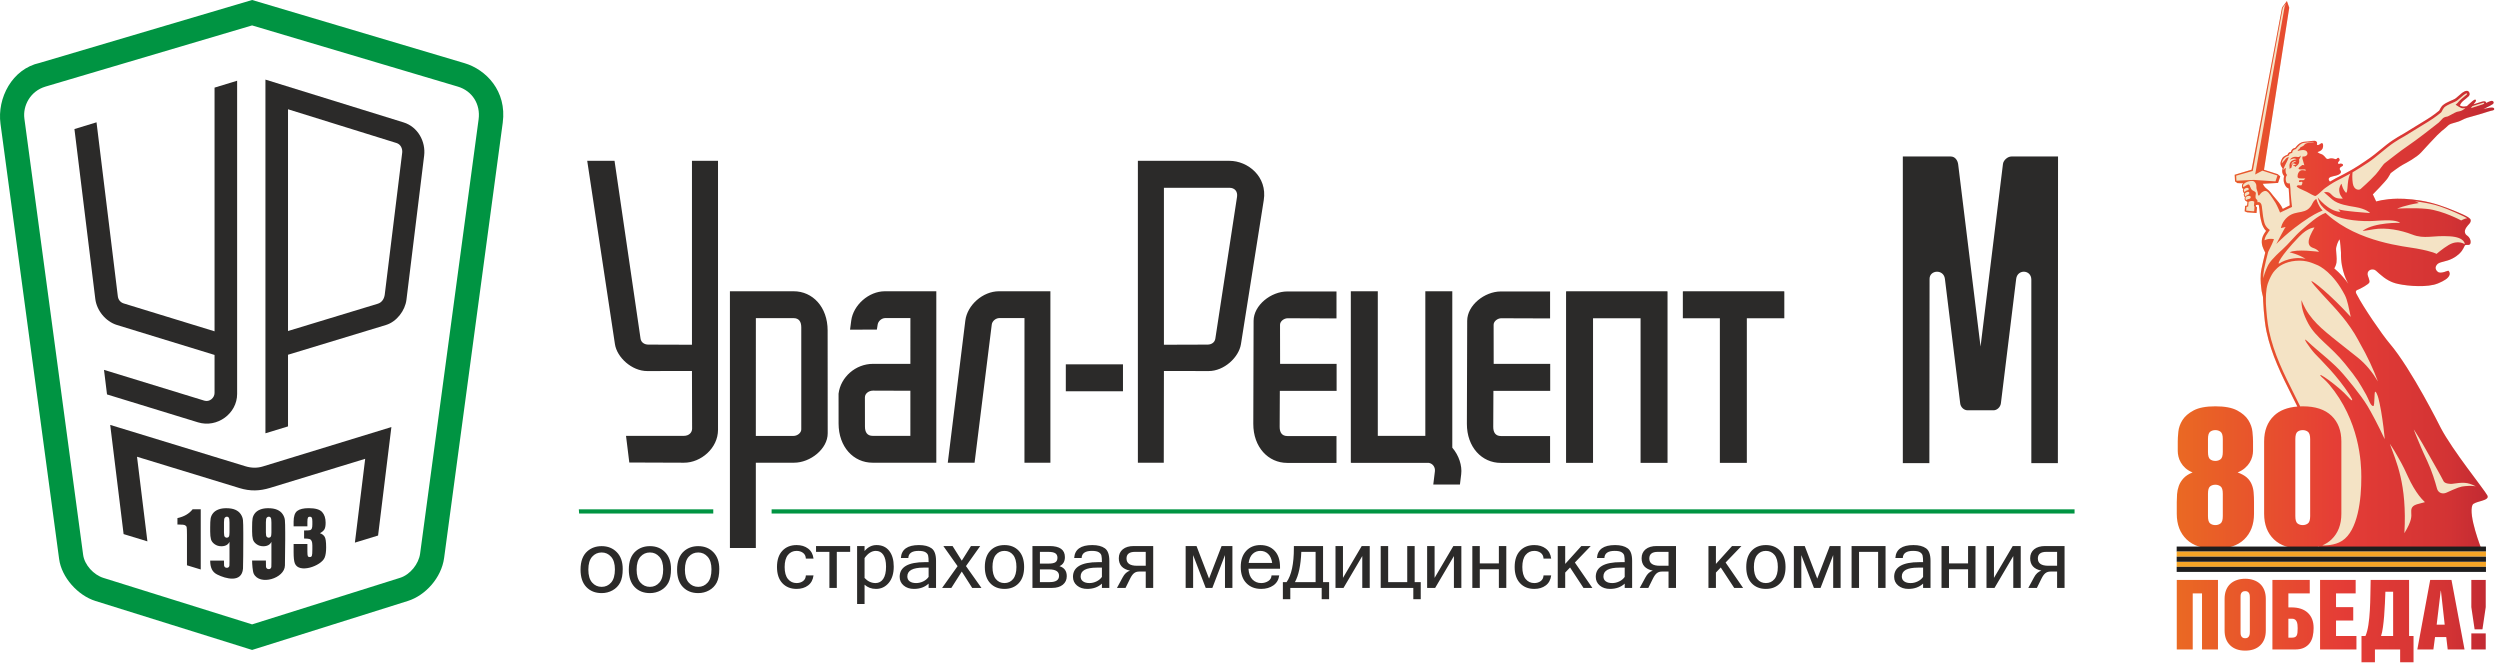
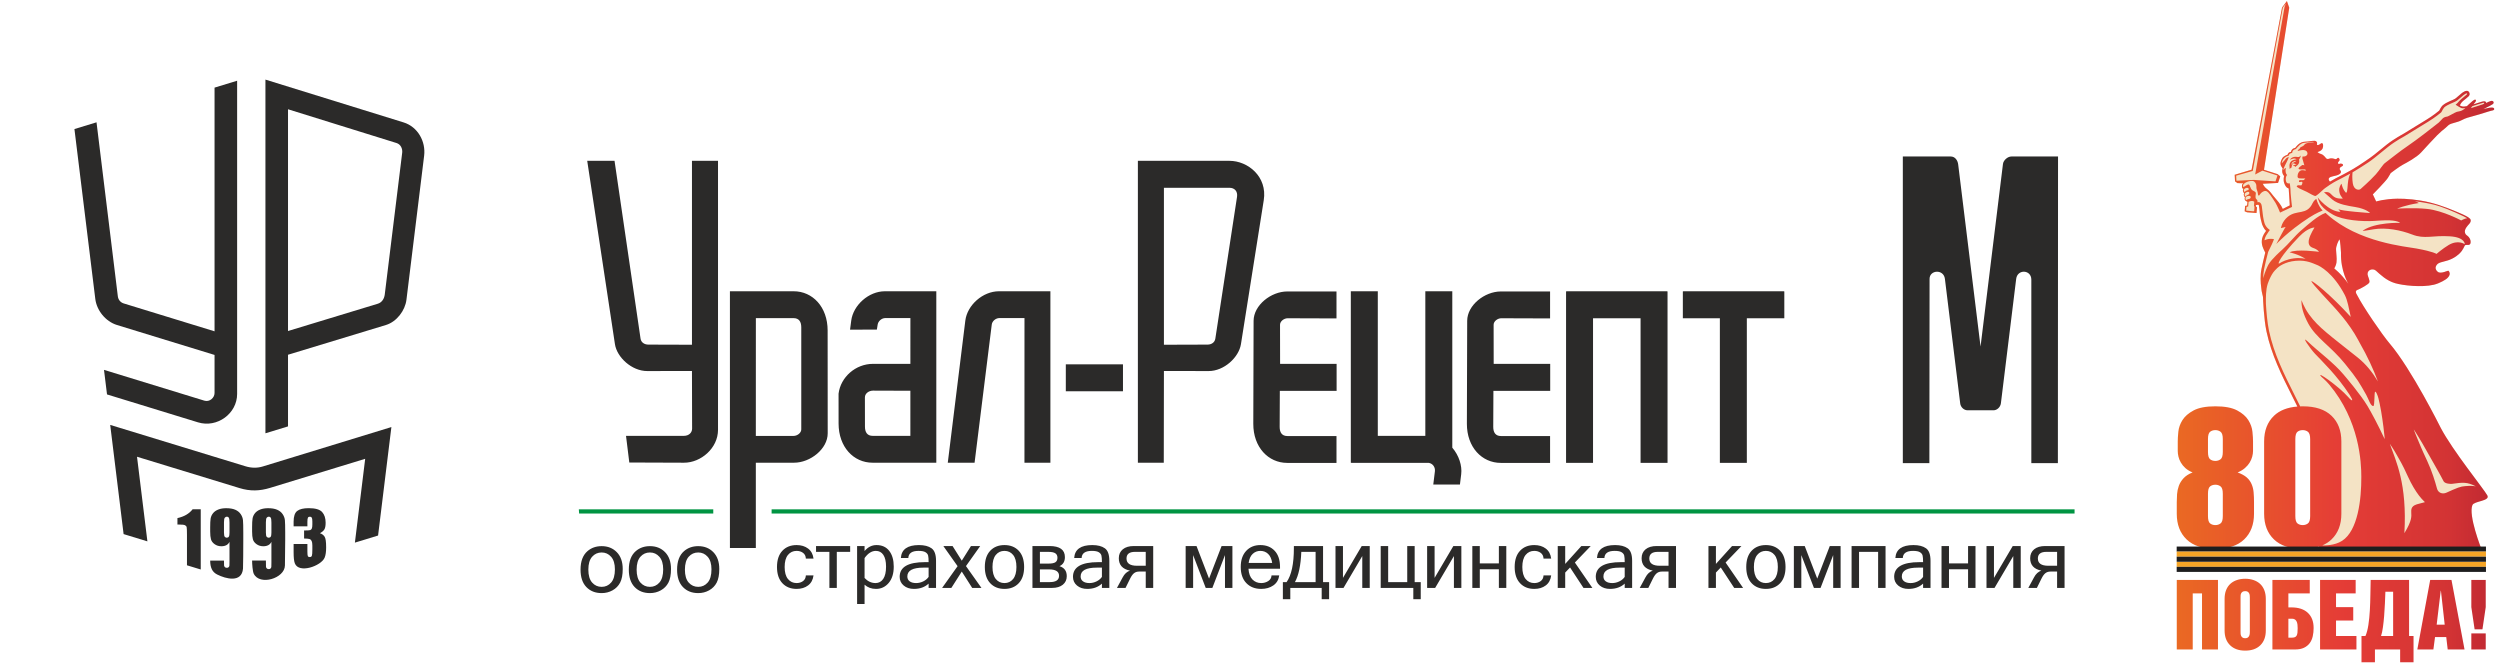
<svg xmlns="http://www.w3.org/2000/svg" width="283" height="75" viewBox="0 0 283 75" fill="none">
  <path fill-rule="evenodd" clip-rule="evenodd" d="M90.177 66.664C89.504 66.664 88.965 66.447 88.561 66.014C88.156 65.581 87.955 64.97 87.955 64.183C87.955 63.394 88.156 62.782 88.561 62.35C88.965 61.919 89.504 61.702 90.177 61.702C90.695 61.702 91.128 61.834 91.475 62.096C91.823 62.358 92.027 62.737 92.09 63.231H91.223C91.211 62.949 91.104 62.732 90.903 62.583C90.701 62.435 90.46 62.36 90.177 62.36C89.774 62.36 89.448 62.513 89.197 62.817C88.947 63.123 88.822 63.579 88.822 64.183C88.822 64.786 88.947 65.239 89.197 65.544C89.448 65.85 89.774 66.003 90.177 66.003C90.46 66.003 90.701 65.928 90.903 65.779C91.104 65.629 91.211 65.416 91.223 65.135H92.09C92.027 65.629 91.823 66.009 91.475 66.27C91.128 66.533 90.695 66.664 90.177 66.664ZM92.375 62.471V61.811H96.238V62.471H94.726V66.552H93.887V62.471H92.375ZM97.869 62.378C98.244 61.928 98.696 61.702 99.224 61.702C99.843 61.702 100.322 61.922 100.663 62.361C101.003 62.802 101.172 63.396 101.172 64.144C101.172 64.921 100.981 65.535 100.601 65.987C100.221 66.438 99.742 66.664 99.165 66.664C98.653 66.664 98.22 66.505 97.869 66.186V68.376H97.024V61.811H97.869V62.378ZM97.869 65.426C98.229 65.811 98.644 66.003 99.111 66.003C99.475 66.003 99.764 65.847 99.979 65.535C100.192 65.223 100.301 64.76 100.301 64.144C100.301 63.559 100.198 63.117 99.996 62.813C99.794 62.511 99.51 62.36 99.147 62.36C98.679 62.36 98.254 62.632 97.869 63.173V65.426ZM105.119 65.306V64.255H104.542C103.32 64.255 102.71 64.587 102.71 65.251C102.71 65.494 102.798 65.678 102.978 65.808C103.157 65.937 103.397 66.003 103.701 66.003C103.979 66.003 104.247 65.941 104.507 65.815C104.766 65.69 104.969 65.52 105.119 65.306ZM105.119 66.066C104.69 66.464 104.136 66.664 103.46 66.664C102.989 66.664 102.603 66.537 102.298 66.282C101.994 66.028 101.843 65.698 101.843 65.297C101.843 64.187 102.797 63.634 104.707 63.634H105.119C105.119 63.294 105.1 63.048 105.065 62.894C105.028 62.74 104.93 62.613 104.766 62.513C104.601 62.41 104.34 62.36 103.983 62.36C103.233 62.36 102.845 62.628 102.821 63.164H101.98C102.043 62.191 102.727 61.702 104.028 61.702C104.637 61.702 105.11 61.823 105.45 62.066C105.788 62.307 105.959 62.779 105.959 63.486V66.552H105.119V66.066ZM111.099 66.552H110.052L108.873 64.701L107.694 66.552H106.647L108.399 64.09L106.786 61.811H107.831L108.873 63.469L109.915 61.811H110.96L109.348 64.081L111.099 66.552ZM113.705 61.702C114.381 61.702 114.921 61.919 115.325 62.35C115.729 62.782 115.931 63.394 115.931 64.183C115.931 64.97 115.729 65.581 115.325 66.014C114.921 66.447 114.381 66.664 113.705 66.664C113.032 66.664 112.493 66.447 112.089 66.014C111.685 65.581 111.483 64.97 111.483 64.183C111.483 63.394 111.685 62.782 112.089 62.35C112.493 61.919 113.032 61.702 113.705 61.702ZM113.705 66.003C114.107 66.003 114.434 65.85 114.684 65.544C114.934 65.239 115.06 64.786 115.06 64.183C115.06 63.579 114.934 63.123 114.684 62.817C114.434 62.513 114.107 62.36 113.705 62.36C113.302 62.36 112.976 62.513 112.725 62.817C112.475 63.123 112.35 63.579 112.35 64.183C112.35 64.786 112.475 65.239 112.725 65.544C112.976 65.85 113.302 66.003 113.705 66.003ZM119.09 66.552H116.873V61.811H118.796C119.964 61.811 120.547 62.229 120.547 63.066C120.547 63.564 120.343 63.906 119.931 64.09C120.482 64.256 120.758 64.635 120.758 65.225C120.758 65.628 120.608 65.948 120.311 66.191C120.013 66.432 119.606 66.552 119.09 66.552ZM117.718 62.471V63.798H118.715C119.067 63.798 119.319 63.748 119.473 63.645C119.626 63.542 119.703 63.373 119.703 63.138C119.703 62.908 119.623 62.74 119.464 62.633C119.304 62.524 119.034 62.471 118.652 62.471H117.718ZM117.718 64.456V65.895H118.823C119.531 65.895 119.886 65.657 119.886 65.181C119.886 64.697 119.508 64.456 118.752 64.456H117.718ZM124.737 65.306V64.255H124.16C122.938 64.255 122.328 64.587 122.328 65.251C122.328 65.494 122.416 65.678 122.596 65.808C122.775 65.937 123.015 66.003 123.319 66.003C123.597 66.003 123.865 65.941 124.125 65.815C124.384 65.69 124.587 65.52 124.737 65.306ZM124.737 66.066C124.308 66.464 123.754 66.664 123.078 66.664C122.607 66.664 122.221 66.537 121.916 66.282C121.612 66.028 121.461 65.698 121.461 65.297C121.461 64.187 122.415 63.634 124.325 63.634H124.737C124.737 63.294 124.718 63.048 124.683 62.894C124.646 62.74 124.547 62.613 124.384 62.513C124.219 62.41 123.958 62.36 123.601 62.36C122.851 62.36 122.463 62.628 122.439 63.164H121.598C121.661 62.191 122.345 61.702 123.646 61.702C124.254 61.702 124.728 61.823 125.068 62.066C125.406 62.307 125.577 62.779 125.577 63.486V66.552H124.737V66.066ZM128.352 61.811H130.543V66.552H129.698V64.701H128.947C128.713 64.701 128.522 64.764 128.368 64.888C128.215 65.011 128.067 65.219 127.924 65.51L127.41 66.552H126.439L127.083 65.364C127.292 64.964 127.569 64.708 127.915 64.595C127.071 64.424 126.649 63.957 126.649 63.191C126.649 62.766 126.801 62.428 127.101 62.181C127.402 61.934 127.82 61.811 128.352 61.811ZM129.698 64.044V62.471H128.482C127.841 62.471 127.521 62.721 127.521 63.222C127.521 63.771 127.918 64.044 128.711 64.044H129.698ZM134.216 66.552V61.811H135.446L136.864 65.498L138.284 61.811H139.509V66.552H138.668V62.838L137.239 66.552H136.488L135.062 62.838V66.552H134.216ZM142.768 66.664C142.069 66.664 141.509 66.446 141.087 66.009C140.664 65.573 140.452 64.964 140.452 64.183C140.452 63.408 140.656 62.802 141.067 62.361C141.476 61.922 142.011 61.702 142.673 61.702C143.349 61.702 143.889 61.919 144.293 62.35C144.698 62.782 144.899 63.394 144.899 64.183V64.384H141.328C141.364 64.932 141.516 65.339 141.782 65.605C142.048 65.87 142.378 66.003 142.768 66.003C143.062 66.003 143.328 65.927 143.564 65.777C143.802 65.626 143.926 65.413 143.938 65.135H144.809C144.744 65.625 144.523 66.001 144.146 66.266C143.768 66.531 143.309 66.664 142.768 66.664ZM144.01 63.722C143.941 63.267 143.787 62.926 143.549 62.7C143.311 62.473 143.02 62.36 142.673 62.36C142.336 62.36 142.048 62.473 141.807 62.697C141.564 62.923 141.412 63.265 141.346 63.722H144.01ZM149.77 65.895H150.455V67.826H149.615V66.552H146.062V67.826H145.221V65.895H145.641C146.193 65.115 146.467 63.829 146.467 62.038V61.811H149.77V65.895ZM148.927 62.471H147.308C147.246 64.003 147.005 65.144 146.585 65.895H148.927V62.471ZM151.178 66.552V61.811H152.024V65.417L154.147 61.811H155.054V66.552H154.21V62.946L152.086 66.552H151.178ZM160.14 65.895H160.828V67.826H159.987V66.552H156.295V61.811H157.14V65.895H159.299V61.811H160.14V65.895ZM161.551 66.552V61.811H162.396V65.417L164.52 61.811H165.426V66.552H164.583V62.946L162.459 66.552H161.551ZM166.668 66.552V61.811H167.513V63.777H169.672V61.811H170.513V66.552H169.672V64.438H167.513V66.552H166.668ZM173.681 66.664C173.009 66.664 172.47 66.447 172.066 66.014C171.661 65.581 171.46 64.97 171.46 64.183C171.46 63.394 171.661 62.782 172.066 62.35C172.47 61.919 173.009 61.702 173.681 61.702C174.2 61.702 174.633 61.834 174.98 62.096C175.328 62.358 175.532 62.737 175.594 63.231H174.728C174.716 62.949 174.609 62.732 174.408 62.583C174.206 62.435 173.965 62.36 173.681 62.36C173.279 62.36 172.952 62.513 172.702 62.817C172.452 63.123 172.327 63.579 172.327 64.183C172.327 64.786 172.452 65.239 172.702 65.544C172.952 65.85 173.279 66.003 173.681 66.003C173.965 66.003 174.206 65.928 174.408 65.779C174.609 65.629 174.716 65.416 174.728 65.135H175.594C175.532 65.629 175.328 66.009 174.98 66.27C174.633 66.533 174.2 66.664 173.681 66.664ZM180.257 66.552H179.25L177.731 64.237L177.181 64.813V66.552H176.336V61.811H177.181V63.835L179.009 61.811H180.072L178.276 63.678L180.257 66.552ZM183.917 65.306V64.255H183.34C182.118 64.255 181.508 64.587 181.508 65.251C181.508 65.494 181.596 65.678 181.777 65.808C181.955 65.937 182.196 66.003 182.499 66.003C182.777 66.003 183.046 65.941 183.305 65.815C183.564 65.69 183.767 65.52 183.917 65.306ZM183.917 66.066C183.488 66.464 182.934 66.664 182.258 66.664C181.787 66.664 181.401 66.537 181.096 66.282C180.792 66.028 180.641 65.698 180.641 65.297C180.641 64.187 181.595 63.634 183.505 63.634H183.917C183.917 63.294 183.898 63.048 183.863 62.894C183.827 62.74 183.728 62.613 183.564 62.513C183.399 62.41 183.139 62.36 182.782 62.36C182.031 62.36 181.643 62.628 181.619 63.164H180.778C180.841 62.191 181.525 61.702 182.826 61.702C183.435 61.702 183.908 61.823 184.248 62.066C184.587 62.307 184.757 62.779 184.757 63.486V66.552H183.917V66.066ZM187.532 61.811H189.723V66.552H188.878V64.701H188.127C187.894 64.701 187.702 64.764 187.548 64.888C187.395 65.011 187.247 65.219 187.104 65.51L186.59 66.552H185.619L186.263 65.364C186.472 64.964 186.75 64.708 187.095 64.595C186.251 64.424 185.83 63.957 185.83 63.191C185.83 62.766 185.981 62.428 186.281 62.181C186.582 61.934 187 61.811 187.532 61.811ZM188.878 64.044V62.471H187.662C187.021 62.471 186.701 62.721 186.701 63.222C186.701 63.771 187.098 64.044 187.891 64.044H188.878ZM197.318 66.552H196.311L194.791 64.237L194.242 64.813V66.552H193.397V61.811H194.242V63.835L196.07 61.811H197.133L195.337 63.678L197.318 66.552ZM199.896 61.702C200.572 61.702 201.112 61.919 201.516 62.35C201.921 62.782 202.122 63.394 202.122 64.183C202.122 64.97 201.921 65.581 201.516 66.014C201.112 66.447 200.572 66.664 199.896 66.664C199.223 66.664 198.685 66.447 198.281 66.014C197.876 65.581 197.675 64.97 197.675 64.183C197.675 63.394 197.876 62.782 198.281 62.35C198.685 61.919 199.223 61.702 199.896 61.702ZM199.896 66.003C200.299 66.003 200.625 65.85 200.876 65.544C201.126 65.239 201.251 64.786 201.251 64.183C201.251 63.579 201.126 63.123 200.876 62.817C200.625 62.513 200.299 62.36 199.896 62.36C199.493 62.36 199.167 62.513 198.917 62.817C198.666 63.123 198.541 63.579 198.541 64.183C198.541 64.786 198.666 65.239 198.917 65.544C199.167 65.85 199.493 66.003 199.896 66.003ZM203.065 66.552V61.811H204.295L205.712 65.498L207.132 61.811H208.357V66.552H207.517V62.838L206.087 66.552H205.336L203.91 62.838V66.552H203.065ZM209.599 66.552V61.811H213.444V66.552H212.603V62.471H210.444V66.552H209.599ZM217.694 65.306V64.255H217.117C215.895 64.255 215.285 64.587 215.285 65.251C215.285 65.494 215.374 65.678 215.554 65.808C215.732 65.937 215.973 66.003 216.277 66.003C216.554 66.003 216.823 65.941 217.082 65.815C217.342 65.69 217.544 65.52 217.694 65.306ZM217.694 66.066C217.265 66.464 216.711 66.664 216.036 66.664C215.564 66.664 215.178 66.537 214.873 66.282C214.57 66.028 214.418 65.698 214.418 65.297C214.418 64.187 215.372 63.634 217.282 63.634H217.694C217.694 63.294 217.676 63.048 217.64 62.894C217.604 62.74 217.505 62.613 217.342 62.513C217.177 62.41 216.916 62.36 216.559 62.36C215.808 62.36 215.421 62.628 215.396 63.164H214.556C214.618 62.191 215.302 61.702 216.603 61.702C217.212 61.702 217.685 61.823 218.025 62.066C218.364 62.307 218.535 62.779 218.535 63.486V66.552H217.694V66.066ZM219.781 66.552V61.811H220.626V63.777H222.785V61.811H223.626V66.552H222.785V64.438H220.626V66.552H219.781ZM224.872 66.552V61.811H225.717V65.417L227.841 61.811H228.747V66.552H227.903V62.946L225.78 66.552H224.872ZM231.517 61.811H233.708V66.552H232.863V64.701H232.113C231.879 64.701 231.687 64.764 231.533 64.888C231.38 65.011 231.232 65.219 231.089 65.51L230.575 66.552H229.605L230.248 65.364C230.457 64.964 230.735 64.708 231.08 64.595C230.236 64.424 229.815 63.957 229.815 63.191C229.815 62.766 229.966 62.428 230.266 62.181C230.567 61.934 230.985 61.811 231.517 61.811ZM232.863 64.044V62.471H231.647C231.007 62.471 230.686 62.721 230.686 63.222C230.686 63.771 231.083 64.044 231.876 64.044H232.863Z" fill="#2B2A29" />
  <path d="M234.84 58.131H87.346V57.656H234.84V58.131ZM80.742 58.131H73.54H65.557L65.523 57.656H80.742V58.131Z" fill="#009442" />
  <path fill-rule="evenodd" clip-rule="evenodd" d="M30.047 9.011V49.049L32.603 48.268V40.157L43.69 36.789C44.9 36.422 45.859 35.161 46.01 33.93L48.013 17.619C48.209 16.022 47.297 14.356 45.693 13.859L30.047 9.011ZM32.603 12.369V37.471L42.773 34.38C43.258 34.233 43.501 33.775 43.553 33.35L45.528 17.29C45.584 16.827 45.357 16.336 44.888 16.191L32.603 12.369Z" fill="#2B2A29" />
  <path fill-rule="evenodd" clip-rule="evenodd" d="M26.843 9.138V44.595C26.843 46.817 24.579 48.474 22.417 47.81L12.114 44.649L11.773 41.87L23.137 45.355C23.723 45.535 24.287 45.035 24.287 44.488V40.179L13.244 36.791C11.935 36.389 10.944 35.124 10.787 33.836L8.426 14.609L10.926 13.845L13.339 33.545C13.384 33.916 13.623 34.232 14.003 34.348L24.287 37.505V9.919L26.843 9.138Z" fill="#2B2A29" />
  <path fill-rule="evenodd" clip-rule="evenodd" d="M13.992 60.459L16.686 61.283L15.51 51.703L27.113 55.251C28.333 55.624 29.399 55.587 30.58 55.226L41.339 51.937L40.174 61.425L42.798 60.622L44.306 48.343L29.755 52.802C29.134 52.993 28.478 52.993 27.781 52.781L12.475 48.1L13.992 60.459Z" fill="#2B2A29" />
-   <path d="M28.536 2.877L5.152 9.801C3.414 10.315 2.566 11.989 2.76 13.423L9.411 62.803C9.566 63.952 10.599 65.072 11.706 65.418L28.536 70.68L45.296 65.407C46.425 65.052 47.398 63.842 47.556 62.669L54.178 13.511C54.409 11.803 53.463 10.29 51.826 9.804L28.536 2.877ZM4.5 7.117L28.148 0.115L28.538 0L28.926 0.115L52.596 7.154C54.987 7.865 57.397 10.28 56.91 13.893L50.274 63.16C49.971 65.407 48.155 67.404 46.176 68.026L28.948 73.445L28.538 73.573L28.127 73.445L10.802 68.029C8.806 67.405 6.973 65.359 6.694 63.286L0.055 14.006C-0.335 11.108 1.362 7.798 4.5 7.117Z" fill="#009442" />
  <path d="M44.938 64.244L44.941 64.243C44.939 64.243 44.939 64.243 44.938 64.244Z" fill="#2B2A29" />
  <path fill-rule="evenodd" clip-rule="evenodd" d="M22.724 57.648V64.466L21.165 63.991V60.549C21.165 60.065 21.152 59.773 21.129 59.676C21.106 59.578 21.042 59.504 20.938 59.453C20.834 59.403 20.602 59.378 20.24 59.378H20.086V58.649C20.84 58.486 21.414 58.153 21.806 57.648H22.724ZM23.793 63.458H25.354C25.354 63.75 25.356 63.933 25.364 64.009C25.372 64.084 25.404 64.149 25.459 64.201C25.515 64.252 25.59 64.277 25.685 64.277C25.765 64.277 25.831 64.253 25.882 64.205C25.934 64.156 25.963 64.092 25.97 64.014C25.976 63.938 25.979 63.781 25.979 63.548V61.333C25.902 61.501 25.786 61.626 25.631 61.709C25.476 61.793 25.285 61.836 25.056 61.836C24.77 61.836 24.518 61.758 24.299 61.603C24.08 61.449 23.94 61.263 23.881 61.047C23.822 60.831 23.793 60.538 23.793 60.17V59.672C23.793 59.234 23.809 58.908 23.844 58.695C23.88 58.481 23.969 58.283 24.113 58.101C24.257 57.919 24.457 57.778 24.711 57.678C24.967 57.578 25.263 57.528 25.6 57.528C26.017 57.528 26.36 57.586 26.628 57.702C26.895 57.818 27.103 57.984 27.25 58.202C27.396 58.419 27.482 58.649 27.504 58.887C27.528 59.127 27.54 59.59 27.54 60.279V61.147C27.54 61.892 27.529 64.112 27.508 64.363C27.376 65.997 25.58 65.539 24.578 65.031C24.299 64.889 24.098 64.69 23.976 64.433C23.853 64.174 23.793 63.85 23.793 63.458ZM25.354 60.29C25.354 60.552 25.387 60.715 25.455 60.777C25.523 60.839 25.593 60.869 25.666 60.869C25.774 60.869 25.854 60.83 25.903 60.752C25.954 60.673 25.979 60.52 25.979 60.29V59.157C25.979 58.882 25.955 58.703 25.907 58.617C25.86 58.533 25.781 58.489 25.67 58.489C25.603 58.489 25.533 58.522 25.462 58.588C25.389 58.654 25.354 58.831 25.354 59.119V60.29ZM28.538 63.455H30.099C30.099 63.746 30.102 64.081 30.11 64.158C30.118 64.233 30.149 64.298 30.204 64.349C30.26 64.4 30.335 64.425 30.43 64.425C30.511 64.425 30.576 64.402 30.628 64.353C30.679 64.304 30.708 64.241 30.715 64.163C30.721 64.087 30.724 63.93 30.724 63.696V61.333C30.648 61.501 30.532 61.626 30.376 61.709C30.222 61.793 30.031 61.836 29.801 61.836C29.515 61.836 29.263 61.758 29.044 61.603C28.825 61.449 28.686 61.263 28.626 61.047C28.567 60.831 28.538 60.538 28.538 60.17V59.672C28.538 59.234 28.555 58.908 28.59 58.695C28.625 58.481 28.715 58.283 28.858 58.101C29.002 57.919 29.203 57.778 29.457 57.678C29.713 57.578 30.008 57.528 30.346 57.528C30.762 57.528 31.105 57.586 31.373 57.702C31.641 57.818 31.849 57.984 31.995 58.202C32.142 58.419 32.227 58.649 32.25 58.887C32.273 59.127 32.285 59.59 32.285 60.279V61.147C32.285 61.892 32.256 63.755 32.254 64.006C32.238 65.476 29.386 66.335 28.721 64.938C28.599 64.679 28.538 63.846 28.538 63.455ZM30.099 60.29C30.099 60.552 30.132 60.715 30.201 60.777C30.269 60.839 30.339 60.869 30.412 60.869C30.52 60.869 30.599 60.83 30.649 60.752C30.699 60.673 30.724 60.52 30.724 60.29V59.157C30.724 58.882 30.7 58.703 30.653 58.617C30.605 58.533 30.526 58.489 30.416 58.489C30.349 58.489 30.279 58.522 30.207 58.588C30.135 58.654 30.099 58.831 30.099 59.119V60.29ZM36.216 60.359C36.452 60.439 36.629 60.57 36.745 60.752C36.861 60.934 36.919 61.299 36.919 61.969C36.919 62.466 36.862 62.852 36.749 63.126C36.358 64.072 33.817 64.971 33.371 63.76C33.281 63.519 33.237 63.101 33.237 62.506V61.578H34.797V62.434C34.797 62.705 34.814 62.876 34.846 62.95C34.877 63.022 34.95 63.059 35.061 63.059C35.181 63.059 35.261 63.013 35.3 62.921C35.339 62.828 35.358 62.586 35.358 62.194V61.762C35.358 61.522 35.331 61.346 35.277 61.237C35.223 61.126 35.143 61.053 35.037 61.018C34.932 60.984 34.727 60.963 34.423 60.959V60.05C34.793 60.05 35.023 60.036 35.111 60.008C35.198 59.979 35.261 59.918 35.3 59.822C35.339 59.727 35.358 59.578 35.358 59.374V59.027C35.358 58.808 35.335 58.663 35.291 58.595C35.246 58.525 35.176 58.489 35.079 58.489C34.971 58.489 34.898 58.526 34.858 58.6C34.818 58.674 34.797 58.829 34.797 59.069V59.583H33.237V59.049C33.237 58.452 33.373 58.048 33.646 57.839C33.919 57.629 34.353 57.524 34.949 57.524C35.692 57.524 36.198 57.669 36.463 57.96C36.728 58.252 36.861 58.655 36.861 59.173C36.861 59.524 36.813 59.777 36.717 59.933C36.622 60.088 36.455 60.231 36.216 60.359Z" fill="#2B2A29" />
  <path fill-rule="evenodd" clip-rule="evenodd" d="M232.97 17.715L232.952 52.426H229.947V31.656C229.947 30.511 228.37 30.437 228.231 31.571L226.502 45.649C226.447 46.1 226.049 46.445 225.675 46.445H222.732C222.296 46.445 221.944 46.067 221.897 45.683L220.164 31.569C220.025 30.436 218.428 30.546 218.427 31.563L218.405 52.426H215.4V17.715H220.825C221.329 17.715 221.612 18.174 221.665 18.605L224.198 39.231L226.736 18.559C226.788 18.137 227.267 17.715 227.692 17.715H232.97Z" fill="#2B2A29" />
  <path fill-rule="evenodd" clip-rule="evenodd" d="M190.498 32.985V36.024C193.309 36.024 191.878 36.024 194.689 36.024V52.393H197.742V36.024H201.985V32.985H201.939V32.971H190.544V32.985H190.498ZM152.913 52.379V32.971H155.967V49.34H161.347V32.971H164.4V50.677C165.157 51.559 165.525 52.723 165.408 53.679L165.264 54.85L162.247 54.847L162.43 53.359C162.486 52.906 162.213 52.474 161.724 52.393H152.96V52.379H152.913ZM177.278 32.985V52.393H180.331V36.024H185.712V52.393H188.765V32.985H188.719V32.971H177.324V32.985H177.278ZM151.291 49.361L145.736 49.36C145.103 49.36 144.855 48.94 144.858 48.314L144.876 44.245H151.304V41.193H144.907L144.899 36.764C144.899 36.363 145.356 36.026 145.767 36.027L151.291 36.046V32.993H145.718C143.881 32.993 141.912 34.55 141.907 36.317L141.873 47.97C141.865 50.616 143.564 52.401 145.723 52.401H151.291V49.361ZM128.808 18.205V52.379H131.739L131.756 41.994L136.814 42.004C138.581 42.008 140.241 40.437 140.475 38.959L143.058 22.66C143.48 19.996 141.262 18.205 139.17 18.205H128.808ZM140.031 22.288L137.576 38.333C137.512 38.755 137.15 39.008 136.691 39.009L131.756 39.025V21.258H139.183C139.738 21.258 140.13 21.64 140.031 22.288ZM107.289 52.379L109.274 36.295C109.49 34.543 111.248 32.971 113.085 32.971H118.905V52.379H115.968L115.971 36.005H113.134C112.722 36.005 112.316 36.344 112.267 36.742L110.322 52.379H107.289ZM103.054 44.234L103.053 49.339H98.792C98.159 49.339 97.914 48.918 97.913 48.293L97.907 44.989C97.906 44.525 98.37 44.218 98.83 44.219L103.054 44.234ZM94.925 44.565L94.928 47.948C94.931 50.594 96.62 52.379 98.779 52.379H105.99V32.971C104.05 32.971 102.11 32.971 100.17 32.971C98.333 32.971 96.588 34.543 96.359 36.295L96.225 37.321L99.261 37.307L99.352 36.742C99.415 36.346 99.808 36.005 100.219 36.005H103.057L103.055 41.193L98.837 41.188C96.847 41.184 95.154 42.697 94.925 44.565ZM82.627 32.971H89.838C91.997 32.971 93.686 34.756 93.688 37.402L93.696 49.055C93.697 50.822 91.723 52.379 89.886 52.379H85.56V62.036H82.627V32.971ZM85.564 36.012L85.56 49.345H89.837C90.248 49.345 90.704 49.01 90.704 48.609V37.058C90.704 36.432 90.458 36.012 89.825 36.012H85.564ZM81.279 18.205V48.658C81.279 50.736 79.338 52.386 77.426 52.379L71.237 52.356L70.865 49.34H77.393C78.03 49.34 78.348 48.934 78.347 48.517L78.33 41.994L73.272 42.004C71.505 42.008 69.835 40.438 69.611 38.959L66.473 18.205H69.565L72.51 38.333C72.572 38.755 72.936 39.008 73.394 39.009L78.33 39.025V18.205H81.279ZM127.121 41.242H120.65V44.295H127.121V41.242ZM175.469 49.361L169.915 49.36C169.281 49.36 169.033 48.94 169.036 48.314L169.054 44.245H175.483V41.193H169.085L169.078 36.764C169.077 36.363 169.534 36.026 169.945 36.027L175.469 36.046V32.993H169.896C168.059 32.993 166.09 34.55 166.086 36.317L166.051 47.97C166.044 50.616 167.742 52.401 169.902 52.401H175.469V49.361Z" fill="#2B2A29" />
  <path d="M65.717 64.481C65.717 63.539 65.979 62.842 66.504 62.388C66.942 62.011 67.477 61.823 68.108 61.823C68.807 61.823 69.38 62.052 69.826 62.511C70.27 62.968 70.492 63.602 70.492 64.409C70.492 65.064 70.394 65.578 70.198 65.954C70.001 66.328 69.714 66.62 69.338 66.828C68.963 67.036 68.552 67.139 68.108 67.139C67.394 67.139 66.817 66.912 66.377 66.455C65.936 65.998 65.717 65.339 65.717 64.481ZM66.601 64.483C66.601 65.135 66.744 65.622 67.029 65.945C67.315 66.269 67.674 66.432 68.108 66.432C68.537 66.432 68.894 66.269 69.181 65.944C69.466 65.618 69.608 65.122 69.608 64.455C69.608 63.826 69.464 63.349 69.177 63.027C68.891 62.702 68.534 62.54 68.108 62.54C67.674 62.54 67.315 62.701 67.029 63.024C66.744 63.346 66.601 63.832 66.601 64.483ZM71.182 64.481C71.182 63.539 71.444 62.842 71.97 62.388C72.407 62.011 72.942 61.823 73.573 61.823C74.272 61.823 74.846 62.052 75.291 62.511C75.735 62.968 75.957 63.602 75.957 64.409C75.957 65.064 75.859 65.578 75.663 65.954C75.466 66.328 75.18 66.62 74.803 66.828C74.428 67.036 74.017 67.139 73.573 67.139C72.859 67.139 72.283 66.912 71.842 66.455C71.402 65.998 71.182 65.339 71.182 64.481ZM72.066 64.483C72.066 65.135 72.209 65.622 72.494 65.945C72.78 66.269 73.139 66.432 73.573 66.432C74.002 66.432 74.359 66.269 74.646 65.944C74.931 65.618 75.073 65.122 75.073 64.455C75.073 63.826 74.929 63.349 74.642 63.027C74.356 62.702 73.999 62.54 73.573 62.54C73.139 62.54 72.78 62.701 72.494 63.024C72.209 63.346 72.066 63.832 72.066 64.483ZM76.647 64.481C76.647 63.539 76.909 62.842 77.435 62.388C77.872 62.011 78.408 61.823 79.038 61.823C79.738 61.823 80.311 62.052 80.756 62.511C81.2 62.968 81.423 63.602 81.423 64.409C81.423 65.064 81.324 65.578 81.128 65.954C80.932 66.328 80.645 66.62 80.268 66.828C79.893 67.036 79.482 67.139 79.038 67.139C78.324 67.139 77.748 66.912 77.307 66.455C76.867 65.998 76.647 65.339 76.647 64.481ZM77.532 64.483C77.532 65.135 77.674 65.622 77.959 65.945C78.246 66.269 78.604 66.432 79.038 66.432C79.468 66.432 79.824 66.269 80.111 65.944C80.396 65.618 80.539 65.122 80.539 64.455C80.539 63.826 80.394 63.349 80.108 63.027C79.821 62.702 79.464 62.54 79.038 62.54C78.604 62.54 78.246 62.701 77.959 63.024C77.674 63.346 77.532 63.832 77.532 64.483Z" fill="#2B2A29" />
  <path d="M264.239 30.388C264.296 30.293 264.461 29.975 264.49 29.703C264.521 29.409 264.511 29.167 264.49 28.947C264.469 28.726 264.455 28.422 264.441 28.308C264.394 27.898 264.738 27.168 264.84 27.087C264.898 27.214 265.005 28.433 265 28.612C264.937 30.688 265.83 32.117 265.83 32.117C264.877 30.817 264.26 30.442 264.239 30.388ZM281.123 12.354C281.264 12.279 281.388 12.214 281.438 12.188C281.628 12.093 281.796 12.011 281.883 11.963C282.157 11.811 282.238 11.772 282.272 11.663C282.301 11.572 282.252 11.478 282.148 11.43C281.976 11.35 281.433 11.668 281.431 11.653C281.417 11.549 281.36 11.469 281.227 11.467C281.07 11.465 280.872 11.526 280.584 11.623C280.321 11.713 280.058 11.795 280 11.81C280.147 11.635 280.189 11.568 280.189 11.568C280.189 11.568 280.329 11.408 280.256 11.307C280.236 11.28 280.185 11.264 280.127 11.284C280.002 11.329 279.775 11.526 279.389 11.884C279.341 11.929 279.319 11.966 279.245 12.017C279.099 12.055 278.829 12.079 278.688 12.04C278.575 12.008 278.501 11.967 278.45 11.926C278.457 11.917 278.611 11.577 278.844 11.408C278.992 11.3 279.406 10.944 279.443 10.908C279.585 10.759 279.562 10.643 279.551 10.563C279.537 10.469 279.485 10.382 279.411 10.33C279.162 10.158 278.731 10.498 278.683 10.537C278.584 10.617 278.134 10.999 277.992 11.123C277.89 11.211 277.597 11.335 277.403 11.418L277.288 11.467C277.046 11.572 276.74 11.729 276.515 11.922C276.361 12.054 276.174 12.395 276.116 12.523C275.99 12.628 275.395 13.114 274.677 13.548C274.134 13.876 273.555 14.234 273.053 14.544C272.679 14.774 272.348 14.979 272.115 15.12C272.07 15.143 271.014 15.704 270.142 16.398C269.876 16.61 269.618 16.822 269.371 17.023C269.165 17.191 268.973 17.346 268.789 17.495C268.273 17.918 267.109 18.662 266.98 18.754C266.808 18.862 266.629 18.973 266.423 19.098C265.873 19.432 264.711 20.038 264.387 20.195C264.26 20.256 264.034 20.385 263.782 20.542C263.774 20.547 263.764 20.552 263.756 20.556L263.75 20.56C263.684 20.49 263.62 20.392 263.61 20.334C263.561 20.025 263.99 19.988 264.448 19.873C264.753 19.796 265.001 19.646 264.999 19.459C264.997 19.285 264.894 19.311 264.862 19.185C264.786 18.889 265.171 18.864 265.223 18.727C265.241 18.68 265.232 18.582 265.112 18.542C264.991 18.502 264.93 18.51 264.763 18.558C264.675 18.583 264.61 18.421 264.715 18.308C264.82 18.195 264.867 18.159 264.833 18.037C264.786 17.867 264.682 17.84 264.618 17.881C264.554 17.921 264.501 18.033 264.372 18.017C264.243 18.001 264.185 17.922 263.861 17.921C263.669 17.921 263.516 18.089 263.329 17.929C263.216 17.833 263.065 17.526 262.724 17.429C262.463 17.355 262.337 17.212 262.337 17.212C262.337 17.212 262.657 17.11 262.756 17.01C262.942 16.823 262.928 16.772 262.96 16.642C262.974 16.587 263.026 16.173 262.797 16.204C262.739 16.212 262.539 16.406 262.41 16.414C262.281 16.422 262.261 16.381 262.281 16.309C262.324 16.154 262.278 16.065 262.169 15.986C262.021 15.879 261.615 15.977 261.268 16.013C260.924 16.047 260.658 16.014 260.337 16.219C260.06 16.396 259.813 16.741 259.813 16.741C259.813 16.741 259.567 16.758 259.415 16.981C259.338 17.093 259.337 17.19 259.337 17.19C259.337 17.19 259.107 17.199 258.999 17.397C258.94 17.506 258.942 17.522 258.942 17.522C258.942 17.522 258.502 17.642 258.351 17.914C258.185 18.21 258.071 18.5 258.218 18.789C258.34 19.029 258.401 19.064 258.401 19.064C258.401 19.064 258.3 19.299 258.359 19.539C258.425 19.808 258.545 19.896 258.563 19.921C258.546 19.983 258.439 20.323 258.568 20.717C258.769 21.326 259.077 21.325 259.077 21.325C259.077 21.325 259.124 22.055 259.157 22.497C259.19 22.938 259.198 23.249 259.198 23.249C259.191 23.246 258.405 23.649 258.405 23.649C258.405 23.649 258.301 23.418 258.222 23.292C257.921 22.808 257.502 22.399 257.326 22.156C257.149 21.914 256.913 21.624 256.765 21.51C256.731 21.473 256.672 21.421 256.568 21.351C256.313 21.181 256.144 20.804 256.144 20.804L257.872 20.707L258.129 19.963L257.827 19.714L256.283 19.218C256.547 17.469 259.14 0.872 259.14 0.872L258.877 0.115L258.875 0.12L258.869 0.125L258.869 0.129L258.326 0.853L254.877 19.211L252.963 19.785L253.005 20.531L253.266 20.722L253.274 20.729L253.954 20.752C253.892 20.786 253.805 20.847 253.794 20.955C253.783 21.062 253.774 21.267 253.849 21.323C253.924 21.378 253.954 21.375 253.954 21.375C253.954 21.375 253.856 21.518 253.911 21.671C253.966 21.825 254.042 21.88 254.042 21.88C254.042 21.88 253.957 21.974 254.009 22.131C254.061 22.287 254.126 22.326 254.126 22.326C254.126 22.326 254.048 22.555 254.142 22.672C254.237 22.789 254.413 22.841 254.413 22.841L254.371 23.265L254.146 23.311L254.093 23.919L254.365 24.034L255.437 24.115L255.493 23.475C255.493 23.475 255.395 23.409 255.378 23.375C255.36 23.34 255.359 23.275 255.366 23.216C255.415 23.205 255.505 23.186 255.589 23.176C255.649 23.168 255.68 23.181 255.702 23.24C255.75 23.427 255.777 23.865 255.814 24.2C255.86 24.614 255.957 25.003 256.063 25.383C256.069 25.404 256.251 25.899 256.523 26.132C256.449 26.23 256.343 26.378 256.264 26.518C255.863 27.222 256.06 27.827 256.233 28.196C256.289 28.331 256.353 28.464 256.424 28.598C256.296 29.092 256.07 30.08 255.999 30.434C255.849 31.182 255.893 31.982 255.975 32.595C255.994 32.828 256.031 33.065 256.09 33.276C256.126 33.448 256.156 33.568 256.168 33.612C256.175 33.832 256.257 36.075 256.565 37.521C257.129 40.163 258.265 42.43 259.468 44.829C260.907 47.701 262.396 50.671 263.062 54.597C263.562 57.548 262.535 61.804 262.524 61.847L262.48 62.028L262.784 62.03C262.774 62.032 262.764 62.033 262.754 62.035C262.754 62.035 267.928 62.063 272.753 62.089L280.448 62.134C280.449 62.134 280.449 62.134 280.45 62.134C280.456 62.134 280.462 62.131 280.469 62.13C280.683 62.131 280.83 62.132 280.891 62.132C280.891 62.132 279.388 58.34 279.876 57.173C280.07 56.709 281.918 56.729 281.562 56.076C281.17 55.356 277.631 50.998 276.286 48.427C276.248 48.355 272.975 41.774 270.51 38.887C269.633 37.859 267.486 34.707 266.821 33.401C266.515 32.925 266.775 32.841 266.977 32.767C267.167 32.697 268.124 32.193 268.209 31.972C268.293 31.751 268.033 31.299 268.009 31.069C267.953 30.539 268.604 30.331 268.953 30.638C269.439 31.067 270.131 31.764 271.122 32.055C271.976 32.307 274.1 32.562 275.509 32.231C276.174 32.073 276.842 31.66 276.992 31.526C277.333 31.224 277.403 30.92 277.173 30.653C277.116 30.588 276.306 31.051 275.963 30.774C275.4 30.319 275.934 29.87 275.985 29.838C276.364 29.6 276.895 29.619 277.56 29.291C278.274 28.939 278.596 28.518 278.688 28.381C278.973 27.959 278.966 27.826 279.047 27.761C279.171 27.66 279.564 27.846 279.652 27.554C279.704 27.382 279.686 27.106 279.476 26.85C279.298 26.631 279.132 26.636 279.047 26.388C278.899 25.963 279.355 25.531 279.534 25.326C279.694 25.142 279.722 24.944 279.652 24.828V24.827C279.652 24.82 279.614 24.607 278.361 24.086C277.712 23.816 276.445 23.256 275.035 22.913C273.738 22.597 272.322 22.476 271.379 22.491C269.872 22.516 268.984 22.809 268.984 22.809L268.604 22.005C268.604 22.005 270.06 20.53 270.311 20.132C270.561 19.733 270.62 19.6 270.62 19.6C270.62 19.6 271.609 18.848 272.008 18.641C272.406 18.434 273.557 17.815 274.059 17.269C274.561 16.723 275.52 15.675 275.874 15.321C276.228 14.967 276.626 14.627 276.759 14.539C276.893 14.45 277.119 14.186 277.254 14.107C277.583 13.914 278.199 13.857 278.656 13.606C279.113 13.355 279.584 13.247 279.742 13.206C280.132 13.104 281.17 12.802 281.677 12.629C282.136 12.472 282.329 12.534 282.341 12.35C282.368 11.969 281.275 12.322 281.123 12.354Z" fill="#F4E3C5" />
  <path fill-rule="evenodd" clip-rule="evenodd" d="M249.943 55.891C249.943 55.462 250.024 55.185 250.186 55.059C250.347 54.934 250.546 54.87 250.782 54.87C251.003 54.87 251.197 54.934 251.367 55.059C251.536 55.185 251.621 55.462 251.621 55.891V58.42C251.621 58.85 251.536 59.127 251.367 59.252C251.197 59.378 251.003 59.441 250.782 59.441C250.546 59.441 250.347 59.378 250.186 59.252C250.024 59.127 249.943 58.85 249.943 58.42V55.891ZM249.943 49.704C249.943 49.277 250.024 49.001 250.186 48.876C250.347 48.751 250.546 48.689 250.782 48.689C251.003 48.689 251.197 48.751 251.367 48.876C251.536 49.001 251.621 49.277 251.621 49.704V51.161C251.621 51.588 251.536 51.864 251.367 51.989C251.197 52.115 251.003 52.177 250.782 52.177C250.546 52.177 250.347 52.115 250.186 51.989C250.024 51.864 249.943 51.588 249.943 51.161V49.704ZM250.782 62.134C252.209 62.134 253.295 61.778 254.039 61.063C254.782 60.35 255.154 59.382 255.154 58.16V56.835C255.154 56.438 255.139 56.07 255.109 55.732C255.08 55.393 255.002 55.08 254.877 54.793C254.752 54.506 254.569 54.256 254.326 54.042C254.083 53.829 253.74 53.642 253.299 53.48C253.622 53.347 253.898 53.182 254.127 52.983C254.355 52.784 254.535 52.574 254.668 52.353C254.8 52.133 254.896 51.908 254.955 51.68C255.013 51.452 255.043 51.242 255.043 51.051V49.969C255.043 49.69 255.021 49.325 254.977 48.876C254.933 48.427 254.778 47.989 254.513 47.562C254.248 47.136 253.825 46.767 253.244 46.458C252.662 46.149 251.842 45.995 250.782 45.995C249.722 45.995 248.901 46.149 248.32 46.458C247.738 46.767 247.316 47.136 247.05 47.562C246.786 47.989 246.631 48.427 246.587 48.876C246.543 49.325 246.521 49.69 246.521 49.969V51.051C246.521 51.242 246.546 51.452 246.598 51.68C246.649 51.908 246.742 52.137 246.874 52.364C247.006 52.593 247.179 52.803 247.392 52.994C247.606 53.185 247.875 53.347 248.199 53.48C247.757 53.656 247.415 53.877 247.172 54.142C246.929 54.407 246.753 54.694 246.642 55.003C246.532 55.312 246.466 55.625 246.443 55.941C246.421 56.258 246.41 56.556 246.41 56.835V58.16C246.41 59.382 246.782 60.35 247.525 61.063C248.268 61.778 249.354 62.134 250.782 62.134ZM261.789 22.991C261.134 24.421 259.996 23.686 258.965 24.55C258.298 25.109 258.2 25.819 258.2 25.819C258.2 25.819 258.487 25.746 258.739 25.69C258.618 25.799 257.703 27.581 257.677 27.626C257.65 27.67 258.953 26.22 261.377 24.642C262.249 24.076 262.922 23.831 262.922 23.831C262.417 23.326 262.208 22.51 262.208 22.51C262.208 22.51 261.934 22.676 261.789 22.991ZM279.703 12.242C279.774 12.162 279.797 12.102 279.869 12.017C279.869 12.017 280.322 11.867 280.555 11.792C281.147 11.6 281.192 11.602 281.217 11.663C281.245 11.733 281.095 11.794 281.017 11.824C280.821 11.899 279.83 12.201 279.703 12.242ZM278.444 12.589C278.171 12.626 278.027 12.685 277.874 12.764C277.456 12.981 277.129 13.181 277.027 13.196C276.491 13.272 276.496 13.481 276.067 13.875C275.89 14.037 273.352 15.999 272.54 16.531C271.728 17.062 270.223 18.287 270.061 18.39C269.717 18.609 269.409 19.227 268.927 19.753C268.193 20.555 267.305 21.307 267.227 21.388C267.069 21.551 266.458 21.547 266.336 20.755C266.25 20.198 266.283 19.735 266.309 19.506C266.408 19.45 266.499 19.397 266.577 19.349C267.145 19.004 267.515 18.766 268.081 18.393C268.487 18.126 268.984 17.721 269.558 17.251C269.804 17.05 270.062 16.839 270.327 16.628C271.177 15.951 272.243 15.386 272.261 15.376C272.502 15.23 272.834 15.025 273.209 14.794C273.71 14.485 274.288 14.128 274.83 13.8C275.659 13.3 276.307 12.749 276.334 12.725L276.373 12.673C276.462 12.47 276.619 12.232 276.683 12.164C276.836 12.005 277.201 11.826 277.406 11.736L277.519 11.689C277.755 11.589 278.05 11.464 278.187 11.345C278.327 11.223 278.772 10.845 278.869 10.765C278.996 10.663 279.188 10.548 279.244 10.572C279.248 10.575 279.326 10.613 279.233 10.705C279.228 10.709 278.811 11.069 278.672 11.17C278.606 11.218 278.547 11.275 278.494 11.333C278.439 11.382 278.387 11.431 278.352 11.476C278.112 11.777 277.957 11.844 277.983 11.861C278.196 12.009 278.481 12.163 278.481 12.163C278.69 12.298 278.923 12.271 279.085 12.217C278.897 12.421 278.611 12.566 278.444 12.589ZM268.707 25.011C269.187 24.979 269.708 24.946 270.053 24.939C271.382 24.911 271.7 25.224 271.7 25.224C271.7 25.224 268.855 25.144 267.489 26.095C267.33 26.205 268.114 26.049 268.711 25.953C270.099 25.729 271.761 26.045 273.071 26.553C274.48 27.099 275.367 26.621 277.329 26.751C279.072 26.866 279.007 27.645 279.007 27.645C279.007 27.645 278.265 27.093 277.177 27.743C276.515 28.138 275.811 28.744 275.811 28.744C275.811 28.744 275.518 28.496 273.56 28.134C272.316 27.904 267.011 27.461 263.452 24.283C263.377 24.216 263.31 24.154 263.249 24.099C262.352 24.437 261.378 25.319 260.52 26.058C259.752 26.719 259.099 27.588 258.325 28.285C258.325 28.285 257.131 29.319 256.781 29.965C256.7 30.116 256.385 30.744 256.197 31.495C256.198 31.163 256.223 30.82 256.289 30.492C256.361 30.131 256.434 29.814 256.497 29.54C256.575 29.201 256.669 28.832 256.753 28.524C256.96 28.114 257.478 27.068 257.39 27.056C257.206 27.033 256.911 27.014 256.641 27.087C256.518 27.121 256.419 27.159 256.337 27.198C256.359 27.031 256.413 26.853 256.521 26.664C256.641 26.452 256.947 26.034 256.947 26.034C256.947 26.034 256.493 25.764 256.339 25.251C256.2 24.79 256.135 24.194 256.087 23.759C256.047 23.394 256.026 23.215 255.982 23.127C255.908 22.978 255.808 22.846 255.583 22.878C255.561 22.882 255.537 22.886 255.513 22.89C255.536 22.858 255.557 22.828 255.557 22.805C255.563 22.626 255.356 22.51 255.337 22.421C255.315 22.315 255.323 22.103 255.351 21.988C255.446 21.602 255.012 21.705 254.826 21.377C254.647 21.063 254.687 20.757 254.369 20.931C254.249 20.997 254.031 21.114 253.942 21.178C253.855 20.942 253.948 20.858 254.132 20.715L254.133 20.715L254.134 20.714H254.134C254.172 20.689 254.219 20.66 254.246 20.645C254.499 20.503 254.874 20.456 255.029 20.488C255.274 20.538 255.426 20.849 255.419 21.012C255.413 21.176 255.425 21.384 255.503 21.561C255.582 21.737 255.588 21.921 255.608 22.019C255.628 22.117 255.713 22.156 255.713 22.156C255.942 21.832 256.102 21.675 256.38 21.616C256.535 21.626 256.662 21.593 256.983 22.056C257.045 22.146 257.356 22.577 257.579 22.944C257.801 23.311 258.104 24.066 258.104 24.066L259.459 23.425C259.459 23.425 259.304 22.167 259.299 21.872C259.286 21.1 259.194 20.746 259.194 20.746C259.194 20.746 259.023 20.79 258.937 20.736C258.9 20.713 258.812 20.681 258.771 20.493C258.673 20.028 258.897 19.808 258.897 19.808C258.763 19.691 258.692 19.441 258.74 19.122C258.773 18.894 258.613 19.052 258.517 19.251C258.484 19.206 258.486 19.125 258.526 19.026C258.698 18.596 258.949 18.219 259.096 17.777C259.096 17.777 259.005 17.798 258.922 17.833C258.838 17.868 258.73 17.98 258.629 18.13C258.56 18.233 258.391 18.354 258.299 18.489C258.296 18.476 258.296 18.169 258.618 17.846C258.771 17.693 259.101 17.6 259.101 17.6C259.101 17.6 259.117 17.441 259.245 17.381C259.339 17.338 259.476 17.301 259.476 17.301C259.476 17.301 259.486 17.097 259.604 17.008C259.723 16.919 259.789 16.899 259.884 16.878C260.138 16.603 260.429 16.205 260.828 16.169C261.128 16.142 261.433 16.103 261.571 16.077C261.608 16.07 261.889 16.031 261.925 16.109C261.684 16.108 261.384 16.121 261.103 16.22C260.873 16.301 260.864 16.39 260.8 16.454C260.735 16.519 260.598 16.591 260.533 16.616C260.469 16.639 260.396 16.68 260.364 16.736C260.332 16.793 260.348 16.825 260.267 16.865C260.187 16.906 260.081 17.093 260.081 17.093C260.081 17.093 260.499 16.976 260.724 16.981C261.031 16.989 261.215 17.158 261.205 17.409C261.199 17.545 261.035 17.761 260.651 17.712C260.651 17.712 260.602 17.88 260.641 17.992C260.676 18.096 260.748 18.352 260.786 18.49C260.792 18.515 260.8 18.541 260.808 18.568C260.81 18.577 260.812 18.583 260.812 18.583C260.812 18.583 260.813 18.584 260.813 18.585C260.826 18.625 260.839 18.666 260.851 18.701C260.877 18.781 260.697 18.576 260.54 18.737L260.382 18.856C260.305 18.925 260.168 19.032 260.194 19.085C260.221 19.139 260.253 19.165 260.328 19.175C260.398 19.184 260.777 19.183 260.889 19.174C260.916 19.175 260.943 19.177 260.969 19.179C260.969 19.179 260.968 19.18 260.968 19.18C260.966 19.181 260.981 19.248 261 19.34C260.864 19.263 260.608 19.26 260.602 19.265C260.529 19.263 260.465 19.288 260.396 19.323C260.281 19.383 260.148 19.568 260.108 19.753C260.032 20.104 260.106 20.219 260.505 20.199C260.506 20.199 260.507 20.2 260.508 20.2C260.693 20.209 260.786 20.201 260.929 20.201C260.941 20.201 260.953 20.2 260.967 20.198C260.876 20.326 260.765 20.39 260.765 20.39C260.765 20.39 260.676 20.393 260.638 20.395C260.388 20.411 260.283 20.371 260.267 20.419C260.137 20.809 260.548 20.455 260.622 20.621C260.654 20.694 260.604 20.856 260.542 20.953C260.49 21.035 260.175 20.933 260.088 20.987C259.897 21.107 259.995 21.159 260.299 21.334C260.515 21.457 261.114 21.693 261.243 21.781C261.371 21.87 262.024 22.209 262.089 22.192C262.294 22.139 262.856 21.592 262.872 21.576C263.236 21.206 264.217 20.604 264.517 20.46C264.761 20.341 265.481 19.968 266.061 19.646C265.942 19.864 265.818 20.236 265.766 20.879C265.723 21.463 265.69 21.969 265.513 21.767C265.073 21.263 265.098 20.679 265.014 20.826C264.792 21.218 264.765 21.427 264.821 21.738C264.922 22.308 265.338 22.483 265.145 22.485C264.434 22.493 264.211 22.336 263.807 21.913C263.549 21.643 263.078 21.769 263.078 21.769C263.078 21.769 263.477 22.124 264.005 22.575C264.68 23.151 265.841 23.305 266.611 23.434C267.905 23.65 268.29 24.115 268.29 24.115C268.29 24.115 264.977 23.894 264.7 23.667L264.94 23.984C263.587 23.947 262.352 22.337 262.352 22.337C262.352 22.337 262.503 22.92 262.751 23.236C263.102 23.685 263.55 23.984 264.093 24.299C265.206 24.943 267.479 25.092 268.707 25.011ZM273.815 22.985C273.709 22.907 273.549 22.841 273.362 22.785C274.217 22.887 274.998 23.031 275.636 23.194C276.257 23.352 277.566 23.852 278.862 24.476C278.945 24.516 279.148 24.625 279.288 24.701C278.977 24.738 278.606 24.956 278.606 24.956C278.606 24.956 276.549 23.845 274.752 23.65C273.265 23.489 271.352 23.618 271.352 23.618C271.352 23.618 272.242 23.219 273.815 22.985ZM264.491 28.947C264.47 28.726 264.456 28.422 264.443 28.308C264.395 27.898 264.739 27.168 264.841 27.087C264.899 27.214 265.006 28.433 265.001 28.612C264.938 30.688 265.831 32.117 265.831 32.117C264.878 30.817 264.261 30.442 264.24 30.388C264.298 30.293 264.462 29.975 264.491 29.703C264.523 29.409 264.512 29.167 264.491 28.947ZM261.847 28.068C262.401 28.255 262.506 28.506 262.506 28.506C262.506 28.506 259.905 28.147 259.184 28.566C259.184 28.566 260.191 28.773 260.999 29.312C260.94 29.303 260.459 29.139 259.638 29.251C258.847 29.36 258.322 29.625 258.017 29.821C257.784 29.972 257.982 29.161 260.279 26.772C261.281 25.73 261.998 25.755 261.998 25.755C261.998 25.755 261.502 26.553 261.379 27.087C261.272 27.553 261.363 27.904 261.847 28.068ZM266.951 38.497C266.953 38.501 266.955 38.505 266.957 38.508C267.009 38.611 267.063 38.713 267.12 38.813C267.996 40.342 268.669 41.805 269.182 43.182C268.566 42.148 267.811 41.207 266.902 40.481C263.745 37.961 262.461 37.081 261.394 35.607C260.777 34.755 260.529 33.965 260.529 33.965C260.49 34.658 260.707 35.538 261.294 36.622C262.19 38.274 263.836 39.177 265.455 41.181C266.96 43.043 267.033 43.261 267.852 44.69C268.144 45.2 268.332 45.965 268.657 45.965C268.843 45.965 268.738 44.312 268.878 44.343C268.958 44.361 269.01 44.478 269.042 44.543C269.215 44.898 269.295 45.309 269.378 45.693C269.502 46.27 269.598 46.853 269.683 47.438C269.774 48.053 269.85 48.669 269.912 49.288C269.92 49.362 269.927 49.437 269.934 49.511C269.94 49.571 269.928 49.673 269.953 49.727C269.213 48.128 268.418 46.656 268.003 45.965C267.188 44.607 265.567 42.727 265.275 42.377C264.182 41.07 262.393 39.763 261.235 38.661C260.403 37.87 261.515 39.465 262.046 40.032C262.794 40.834 264.513 42.442 265.985 44.708C266.403 45.35 266.379 45.586 265.787 44.914C264.759 43.743 262.019 41.809 262.784 42.654C262.784 42.654 263.265 43.051 263.657 43.516C267.11 47.621 267.302 52.376 267.301 53.961C267.316 56.543 266.913 60.074 265.123 61.222C264.265 61.773 263.101 61.747 262.89 61.738C263.288 61.568 263.635 61.344 263.927 61.063C264.671 60.35 265.042 59.382 265.042 58.16V49.969C265.042 48.748 264.671 47.78 263.927 47.065C263.184 46.352 262.099 45.995 260.671 45.995C260.572 45.995 260.478 46.001 260.382 46.004C260.166 45.564 259.949 45.129 259.732 44.697C258.538 42.315 257.41 40.065 256.854 37.46C256.652 36.513 256.55 35.213 256.501 34.386C256.491 33.706 256.481 32.84 256.707 32.119C256.774 31.906 256.959 31.457 257.169 31.09C257.379 30.722 257.64 30.488 257.787 30.341C257.945 30.184 258.64 29.636 259.869 29.524C261.133 29.41 261.858 29.839 262.237 29.973C262.605 30.103 264.122 30.89 265.43 33.394C265.741 33.989 265.889 34.885 266.104 35.874C263.783 33.316 261.73 31.713 261.653 31.833C261.566 31.968 264.03 34.529 264.221 34.768C264.333 34.908 265.881 36.496 266.951 38.497ZM261.51 58.423C261.51 58.85 261.425 59.128 261.256 59.253C261.086 59.378 260.891 59.441 260.671 59.441C260.435 59.441 260.236 59.378 260.075 59.253C259.913 59.128 259.832 58.85 259.832 58.423V49.706C259.832 49.279 259.913 49.002 260.075 48.877C260.236 48.751 260.435 48.689 260.671 48.689C260.891 48.689 261.086 48.751 261.256 48.877C261.425 49.002 261.51 49.279 261.51 49.706V58.423ZM255.17 23.918C255.157 23.944 254.267 23.839 254.267 23.839L254.297 23.415L254.494 23.376L254.539 22.846C254.603 22.821 254.698 22.785 254.746 22.772C255.03 22.695 255.183 22.837 255.183 22.837L255.15 23.335L255.209 23.375C255.209 23.375 255.19 23.879 255.17 23.918ZM254.265 22.663C254.238 22.632 254.199 22.576 254.193 22.512C254.176 22.332 254.258 22.283 254.258 22.283C254.258 22.283 254.365 22.169 254.603 22.179C254.762 22.187 254.783 22.258 254.783 22.325C254.783 22.416 254.692 22.507 254.574 22.527C254.461 22.546 254.269 22.606 254.265 22.663ZM254.11 22.113C254.029 21.834 254.358 21.725 254.426 21.72C254.48 21.716 254.566 21.693 254.608 21.777C254.626 21.814 254.665 21.957 254.496 22.037C254.334 22.114 254.282 22.128 254.225 22.197C254.212 22.213 254.189 22.249 254.19 22.258C254.158 22.235 254.136 22.204 254.11 22.113ZM254.014 21.615C253.946 21.349 254.266 21.272 254.35 21.264C254.405 21.258 254.487 21.266 254.536 21.334C254.557 21.361 254.572 21.42 254.54 21.477C254.505 21.54 254.437 21.521 254.366 21.547C254.23 21.598 254.138 21.683 254.091 21.733C254.055 21.699 254.02 21.638 254.014 21.615ZM253.165 20.46C253.157 20.353 253.139 20.013 253.135 19.886C253.203 19.856 255.014 19.349 255.014 19.349L258.417 0.857L258.763 0.404L258.615 0.774L255.284 19.753L256.109 19.317L257.81 19.869L257.588 20.532L255.13 20.365L253.165 20.46ZM271.277 51.431C271.693 52.195 271.892 52.423 272.587 53.964C272.964 54.801 273.454 55.613 273.831 56.098C273.95 56.251 274.051 56.369 274.131 56.462L274.5 56.844L273.636 57.075C273.607 57.084 273.577 57.094 273.546 57.104C272.92 57.31 272.941 57.696 272.955 58.057C272.968 58.405 273.074 58.891 272.176 60.352C272.5 54.744 271.223 52.218 270.53 50.24C270.53 50.24 270.996 50.916 271.277 51.431ZM273.261 48.638C273.829 49.516 274.532 50.72 275.274 52.061C275.538 52.536 276.227 53.714 276.613 54.475C276.765 54.775 277.447 54.787 277.534 54.775C278.828 54.597 279.26 54.551 280.255 55.049C280.258 55.051 279.764 54.98 279.483 55.002C278.804 55.054 278.651 55.008 277.642 55.453C277.498 55.517 277.22 55.642 276.937 55.769C276.51 55.962 276.006 55.824 275.865 55.295C275.66 54.524 275.3 53.344 274.769 52.205C273.931 50.407 274.026 50.516 273.658 49.672C273.596 49.529 273.176 48.507 273.261 48.638ZM281.124 12.354C281.265 12.279 281.39 12.214 281.439 12.188C281.629 12.093 281.797 12.011 281.884 11.963C282.158 11.811 282.239 11.772 282.273 11.663C282.302 11.572 282.253 11.478 282.149 11.43C281.978 11.35 281.434 11.668 281.432 11.653C281.418 11.549 281.361 11.469 281.228 11.467C281.071 11.465 280.873 11.526 280.585 11.623C280.323 11.713 280.059 11.795 280.001 11.81C280.148 11.635 280.19 11.568 280.19 11.568C280.19 11.568 280.33 11.408 280.257 11.307C280.237 11.28 280.187 11.264 280.129 11.284C280.004 11.329 279.776 11.526 279.39 11.884C279.342 11.929 279.32 11.966 279.246 12.017C279.1 12.055 278.83 12.079 278.689 12.04C278.577 12.008 278.502 11.967 278.452 11.926C278.458 11.917 278.612 11.577 278.845 11.408C278.994 11.3 279.407 10.944 279.444 10.908C279.587 10.759 279.564 10.643 279.552 10.563C279.538 10.469 279.486 10.382 279.413 10.33C279.164 10.158 278.733 10.498 278.684 10.537C278.585 10.617 278.136 10.999 277.993 11.123C277.892 11.211 277.598 11.335 277.404 11.418L277.29 11.467C277.047 11.572 276.742 11.729 276.516 11.922C276.362 12.054 276.176 12.395 276.118 12.523C275.991 12.628 275.396 13.114 274.678 13.548C274.135 13.876 273.556 14.234 273.054 14.544C272.68 14.774 272.349 14.979 272.116 15.12C272.072 15.143 271.016 15.703 270.144 16.398C269.877 16.61 269.619 16.822 269.372 17.023C269.167 17.191 268.975 17.346 268.79 17.495C268.275 17.918 267.11 18.662 266.981 18.754C266.809 18.862 266.63 18.973 266.424 19.098C265.874 19.432 264.712 20.038 264.389 20.195C264.262 20.256 264.036 20.385 263.784 20.542C263.775 20.547 263.766 20.552 263.757 20.556L263.751 20.56C263.685 20.49 263.621 20.392 263.612 20.334C263.562 20.025 263.992 19.988 264.449 19.873C264.754 19.796 265.002 19.646 265.001 19.458C264.999 19.285 264.896 19.311 264.864 19.185C264.788 18.889 265.172 18.864 265.224 18.727C265.242 18.68 265.234 18.582 265.113 18.542C264.992 18.502 264.932 18.509 264.764 18.558C264.676 18.583 264.611 18.421 264.716 18.308C264.821 18.195 264.869 18.16 264.835 18.037C264.787 17.867 264.684 17.84 264.62 17.881C264.555 17.921 264.502 18.033 264.373 18.017C264.244 18.001 264.186 17.922 263.862 17.921C263.67 17.921 263.518 18.089 263.33 17.929C263.217 17.833 263.067 17.526 262.725 17.429C262.465 17.355 262.339 17.212 262.339 17.212C262.339 17.212 262.658 17.11 262.758 17.01C262.944 16.823 262.929 16.772 262.962 16.642C262.976 16.587 263.027 16.173 262.798 16.204C262.74 16.212 262.54 16.406 262.411 16.414C262.282 16.422 262.263 16.381 262.282 16.309C262.325 16.154 262.279 16.065 262.171 15.986C262.022 15.879 261.617 15.977 261.269 16.013C260.925 16.047 260.66 16.014 260.338 16.219C260.061 16.396 259.814 16.741 259.814 16.741C259.814 16.741 259.569 16.758 259.416 16.981C259.339 17.093 259.338 17.19 259.338 17.19C259.338 17.19 259.109 17.199 259.001 17.397C258.941 17.506 258.944 17.522 258.944 17.522C258.944 17.522 258.504 17.642 258.352 17.914C258.186 18.21 258.072 18.5 258.219 18.789C258.341 19.029 258.402 19.064 258.402 19.064C258.402 19.064 258.301 19.299 258.36 19.539C258.426 19.808 258.547 19.896 258.565 19.921C258.547 19.983 258.44 20.323 258.57 20.717C258.77 21.326 259.078 21.325 259.078 21.325C259.078 21.325 259.125 22.055 259.158 22.497C259.192 22.938 259.199 23.249 259.199 23.249C259.193 23.246 258.406 23.649 258.406 23.649C258.406 23.649 258.302 23.418 258.223 23.292C257.923 22.808 257.503 22.399 257.327 22.156C257.15 21.914 256.914 21.624 256.766 21.51C256.732 21.473 256.673 21.421 256.569 21.351C256.314 21.181 256.145 20.804 256.145 20.804L257.873 20.707L258.131 19.962L257.828 19.714L256.285 19.218C256.549 17.469 259.142 0.872 259.142 0.872L258.878 0.115L258.877 0.12L258.87 0.125L258.87 0.129L258.328 0.853L254.878 19.211L252.964 19.785L253.007 20.531L253.268 20.722L253.275 20.729L253.955 20.752C253.894 20.786 253.806 20.847 253.795 20.955C253.784 21.062 253.776 21.267 253.851 21.323C253.925 21.378 253.955 21.375 253.955 21.375C253.955 21.375 253.857 21.518 253.913 21.671C253.968 21.825 254.043 21.88 254.043 21.88C254.043 21.88 253.958 21.974 254.01 22.131C254.062 22.287 254.128 22.326 254.128 22.326C254.128 22.326 254.049 22.554 254.144 22.672C254.238 22.789 254.414 22.841 254.414 22.841L254.372 23.265L254.147 23.311L254.095 23.919L254.366 24.034L255.438 24.115L255.495 23.475C255.495 23.475 255.397 23.409 255.379 23.375C255.361 23.34 255.36 23.275 255.367 23.216C255.416 23.205 255.507 23.186 255.59 23.176C255.65 23.168 255.681 23.181 255.703 23.24C255.752 23.427 255.778 23.865 255.815 24.2C255.861 24.614 255.958 25.003 256.065 25.383C256.071 25.404 256.252 25.899 256.525 26.132C256.451 26.23 256.345 26.378 256.265 26.518C255.864 27.222 256.062 27.827 256.234 28.196C256.29 28.331 256.355 28.464 256.425 28.598C256.298 29.092 256.071 30.08 256 30.434C255.85 31.182 255.894 31.982 255.976 32.595C255.996 32.828 256.032 33.065 256.091 33.276C256.127 33.448 256.158 33.568 256.169 33.612C256.177 33.832 256.258 36.075 256.566 37.521C257.13 40.163 258.266 42.43 259.469 44.829C259.667 45.224 259.865 45.62 260.063 46.021C258.932 46.111 258.047 46.458 257.414 47.065C256.671 47.78 256.299 48.748 256.299 49.969V58.16C256.299 59.382 256.671 60.35 257.414 61.063C258.157 61.778 259.243 62.134 260.671 62.134C261.369 62.134 261.984 62.048 262.519 61.877L262.481 62.028L262.786 62.03C262.775 62.032 262.766 62.033 262.755 62.035C262.755 62.035 267.929 62.062 272.755 62.089L280.45 62.134C280.45 62.134 280.45 62.134 280.451 62.134C280.458 62.134 280.463 62.131 280.47 62.13C280.685 62.131 280.831 62.132 280.892 62.132C280.892 62.132 279.389 58.34 279.878 57.173C280.071 56.709 281.919 56.729 281.564 56.076C281.171 55.356 277.632 50.998 276.287 48.427C276.25 48.355 272.976 41.774 270.512 38.887C269.635 37.859 267.488 34.707 266.823 33.401C266.516 32.925 266.776 32.841 266.979 32.767C267.168 32.697 268.126 32.193 268.21 31.972C268.294 31.751 268.035 31.299 268.01 31.069C267.954 30.539 268.605 30.331 268.954 30.638C269.44 31.067 270.133 31.764 271.123 32.055C271.977 32.307 274.102 32.562 275.51 32.231C276.176 32.073 276.843 31.66 276.993 31.526C277.334 31.224 277.405 30.92 277.174 30.653C277.118 30.588 276.307 31.051 275.965 30.774C275.402 30.319 275.936 29.87 275.986 29.838C276.365 29.6 276.896 29.619 277.561 29.291C278.276 28.939 278.597 28.518 278.689 28.381C278.974 27.959 278.967 27.826 279.048 27.761C279.172 27.66 279.565 27.846 279.653 27.554C279.705 27.382 279.687 27.106 279.478 26.85C279.299 26.631 279.134 26.636 279.048 26.388C278.9 25.963 279.356 25.531 279.535 25.326C279.695 25.142 279.723 24.944 279.654 24.828V24.827C279.653 24.82 279.616 24.607 278.362 24.086C277.714 23.816 276.446 23.256 275.036 22.913C273.74 22.597 272.323 22.476 271.381 22.491C269.873 22.516 268.985 22.809 268.985 22.809L268.605 22.005C268.605 22.005 270.061 20.53 270.312 20.132C270.563 19.733 270.622 19.6 270.622 19.6C270.622 19.6 271.611 18.848 272.009 18.641C272.407 18.434 273.558 17.815 274.06 17.269C274.562 16.723 275.521 15.675 275.876 15.321C276.229 14.967 276.628 14.627 276.761 14.539C276.894 14.45 277.12 14.186 277.256 14.107C277.584 13.914 278.2 13.857 278.657 13.606C279.115 13.355 279.585 13.247 279.743 13.206C280.134 13.104 281.172 12.802 281.678 12.629C282.137 12.472 282.33 12.534 282.343 12.35C282.369 11.969 281.276 12.322 281.124 12.354ZM259.417 18.64C259.403 18.685 259.392 18.713 259.392 18.713C259.392 18.713 259.368 18.514 259.469 18.402C259.57 18.29 259.758 18.224 259.818 18.214C259.877 18.203 259.887 18.221 259.887 18.221C259.882 18.24 259.875 18.26 259.87 18.28C259.87 18.28 259.657 18.36 259.57 18.447C259.483 18.535 259.431 18.594 259.417 18.64ZM259.718 18.457C259.705 18.628 259.784 18.601 259.951 18.627C259.937 18.644 259.924 18.66 259.911 18.677C259.847 18.68 259.782 18.672 259.72 18.687C259.663 18.701 259.598 18.713 259.548 18.784C259.703 18.761 259.805 18.794 259.801 18.908C260.168 18.666 260.344 18.472 260.252 18.065C260.362 17.91 260.43 17.796 260.442 17.604C260.328 17.718 260.294 17.792 260.128 17.777C259.438 17.626 259.219 18.085 259.219 18.085C259.498 17.983 259.73 17.855 259.971 18.035C259.81 18.05 259.493 18.102 259.322 18.303C259.096 18.57 259.18 18.905 259.191 19.122C259.192 19.16 259.31 18.971 259.429 18.938C259.406 18.857 259.408 18.827 259.439 18.737C259.481 18.594 259.603 18.489 259.718 18.457ZM275.831 70.716L276.291 66.873H276.313L276.74 70.716H275.831ZM275.098 65.647L273.641 73.52H275.459L275.645 72.118H276.915L277.08 73.52H278.985L277.507 65.647H275.098ZM279.754 68.724L280.126 71.242H281.013L281.385 68.724V65.647H279.754V68.724ZM279.754 73.52H281.385V71.702H279.754V73.52ZM270.902 71.998H269.533C269.621 71.735 269.692 71.407 269.746 71.012C269.801 70.618 269.847 70.195 269.884 69.742C269.92 69.289 269.949 68.824 269.971 68.346C269.993 67.868 270.011 67.413 270.026 66.983H270.902V71.998ZM272.708 65.647H268.359C268.345 66.172 268.334 66.735 268.327 67.333C268.319 67.932 268.299 68.521 268.266 69.102C268.234 69.682 268.179 70.226 268.102 70.733C268.026 71.241 267.915 71.662 267.769 71.998H267.321V74.965H268.843V73.52H271.696V74.965H273.212V71.998H272.708V65.647ZM254.682 71.527C254.682 71.578 254.678 71.646 254.671 71.73C254.663 71.813 254.643 71.894 254.611 71.971C254.578 72.047 254.527 72.113 254.457 72.167C254.388 72.222 254.287 72.249 254.156 72.249C254.025 72.249 253.922 72.222 253.849 72.167C253.776 72.113 253.724 72.047 253.691 71.971C253.658 71.894 253.64 71.813 253.636 71.73C253.632 71.646 253.631 71.578 253.631 71.527V67.64C253.631 67.574 253.632 67.499 253.636 67.415C253.64 67.331 253.658 67.253 253.691 67.18C253.724 67.107 253.776 67.045 253.849 66.994C253.922 66.943 254.025 66.917 254.156 66.917C254.287 66.917 254.388 66.943 254.457 66.994C254.527 67.045 254.578 67.107 254.611 67.18C254.643 67.253 254.663 67.331 254.671 67.415C254.678 67.499 254.682 67.574 254.682 67.64V71.527ZM255.826 66.079C255.618 65.893 255.372 65.753 255.087 65.658C254.802 65.563 254.492 65.515 254.156 65.515C253.82 65.515 253.51 65.563 253.225 65.658C252.941 65.753 252.694 65.893 252.486 66.079C252.278 66.266 252.116 66.503 251.999 66.791C251.882 67.079 251.824 67.413 251.824 67.793V71.374C251.824 72.082 252.032 72.638 252.448 73.043C252.864 73.449 253.433 73.651 254.156 73.651C254.886 73.651 255.457 73.449 255.87 73.043C256.282 72.638 256.489 72.082 256.489 71.374V67.793C256.489 67.413 256.43 67.079 256.313 66.791C256.196 66.503 256.034 66.266 255.826 66.079ZM246.41 73.52H248.217V67.169H249.268V73.52H251.075V65.647H246.41V73.52ZM264.438 70.246H266.387V68.724H264.438V67.169H266.661V65.647H262.631V73.52H266.749V71.998H264.438V70.246ZM260.074 71.609C260.059 71.744 260.03 71.854 259.986 71.938C259.942 72.022 259.876 72.083 259.789 72.124C259.701 72.164 259.581 72.184 259.428 72.184H259.044V70.038H259.46C259.599 70.038 259.71 70.069 259.794 70.131C259.878 70.193 259.942 70.273 259.986 70.372C260.03 70.47 260.059 70.583 260.074 70.711C260.088 70.839 260.095 70.972 260.095 71.111C260.095 71.308 260.088 71.474 260.074 71.609ZM259.384 68.757H259.044V67.169H261.464V65.647H257.237V73.52H259.81C260.212 73.52 260.548 73.454 260.818 73.323C261.088 73.191 261.303 73.016 261.464 72.797C261.625 72.578 261.738 72.32 261.803 72.025C261.869 71.73 261.902 71.417 261.902 71.089C261.902 70.352 261.683 69.779 261.245 69.37C260.807 68.961 260.187 68.757 259.384 68.757Z" fill="url(#paint0_linear_7135_859)" />
  <path d="M246.4 61.87V62.444H281.411V61.87H246.4Z" fill="#1D1D1E" />
  <path d="M246.4 62.444V63.018H281.411V62.444H246.4Z" fill="#F6A526" />
  <path d="M246.4 63.592V64.166H281.411V63.592H246.4Z" fill="#F6A526" />
  <path d="M246.4 63.018V63.592H281.411V63.018H246.4Z" fill="#1D1D1E" />
  <path d="M246.4 64.166V64.74H281.411V64.166H246.4Z" fill="#1D1D1E" />
  <defs>
    <linearGradient id="paint0_linear_7135_859" x1="246.41" y1="37.541" x2="282.317" y2="37.541" gradientUnits="userSpaceOnUse">
      <stop stop-color="#EA6923" />
      <stop offset="0.51" stop-color="#E53D36" />
      <stop offset="0.863" stop-color="#D23334" />
      <stop offset="1" stop-color="#BF2832" />
    </linearGradient>
  </defs>
</svg>